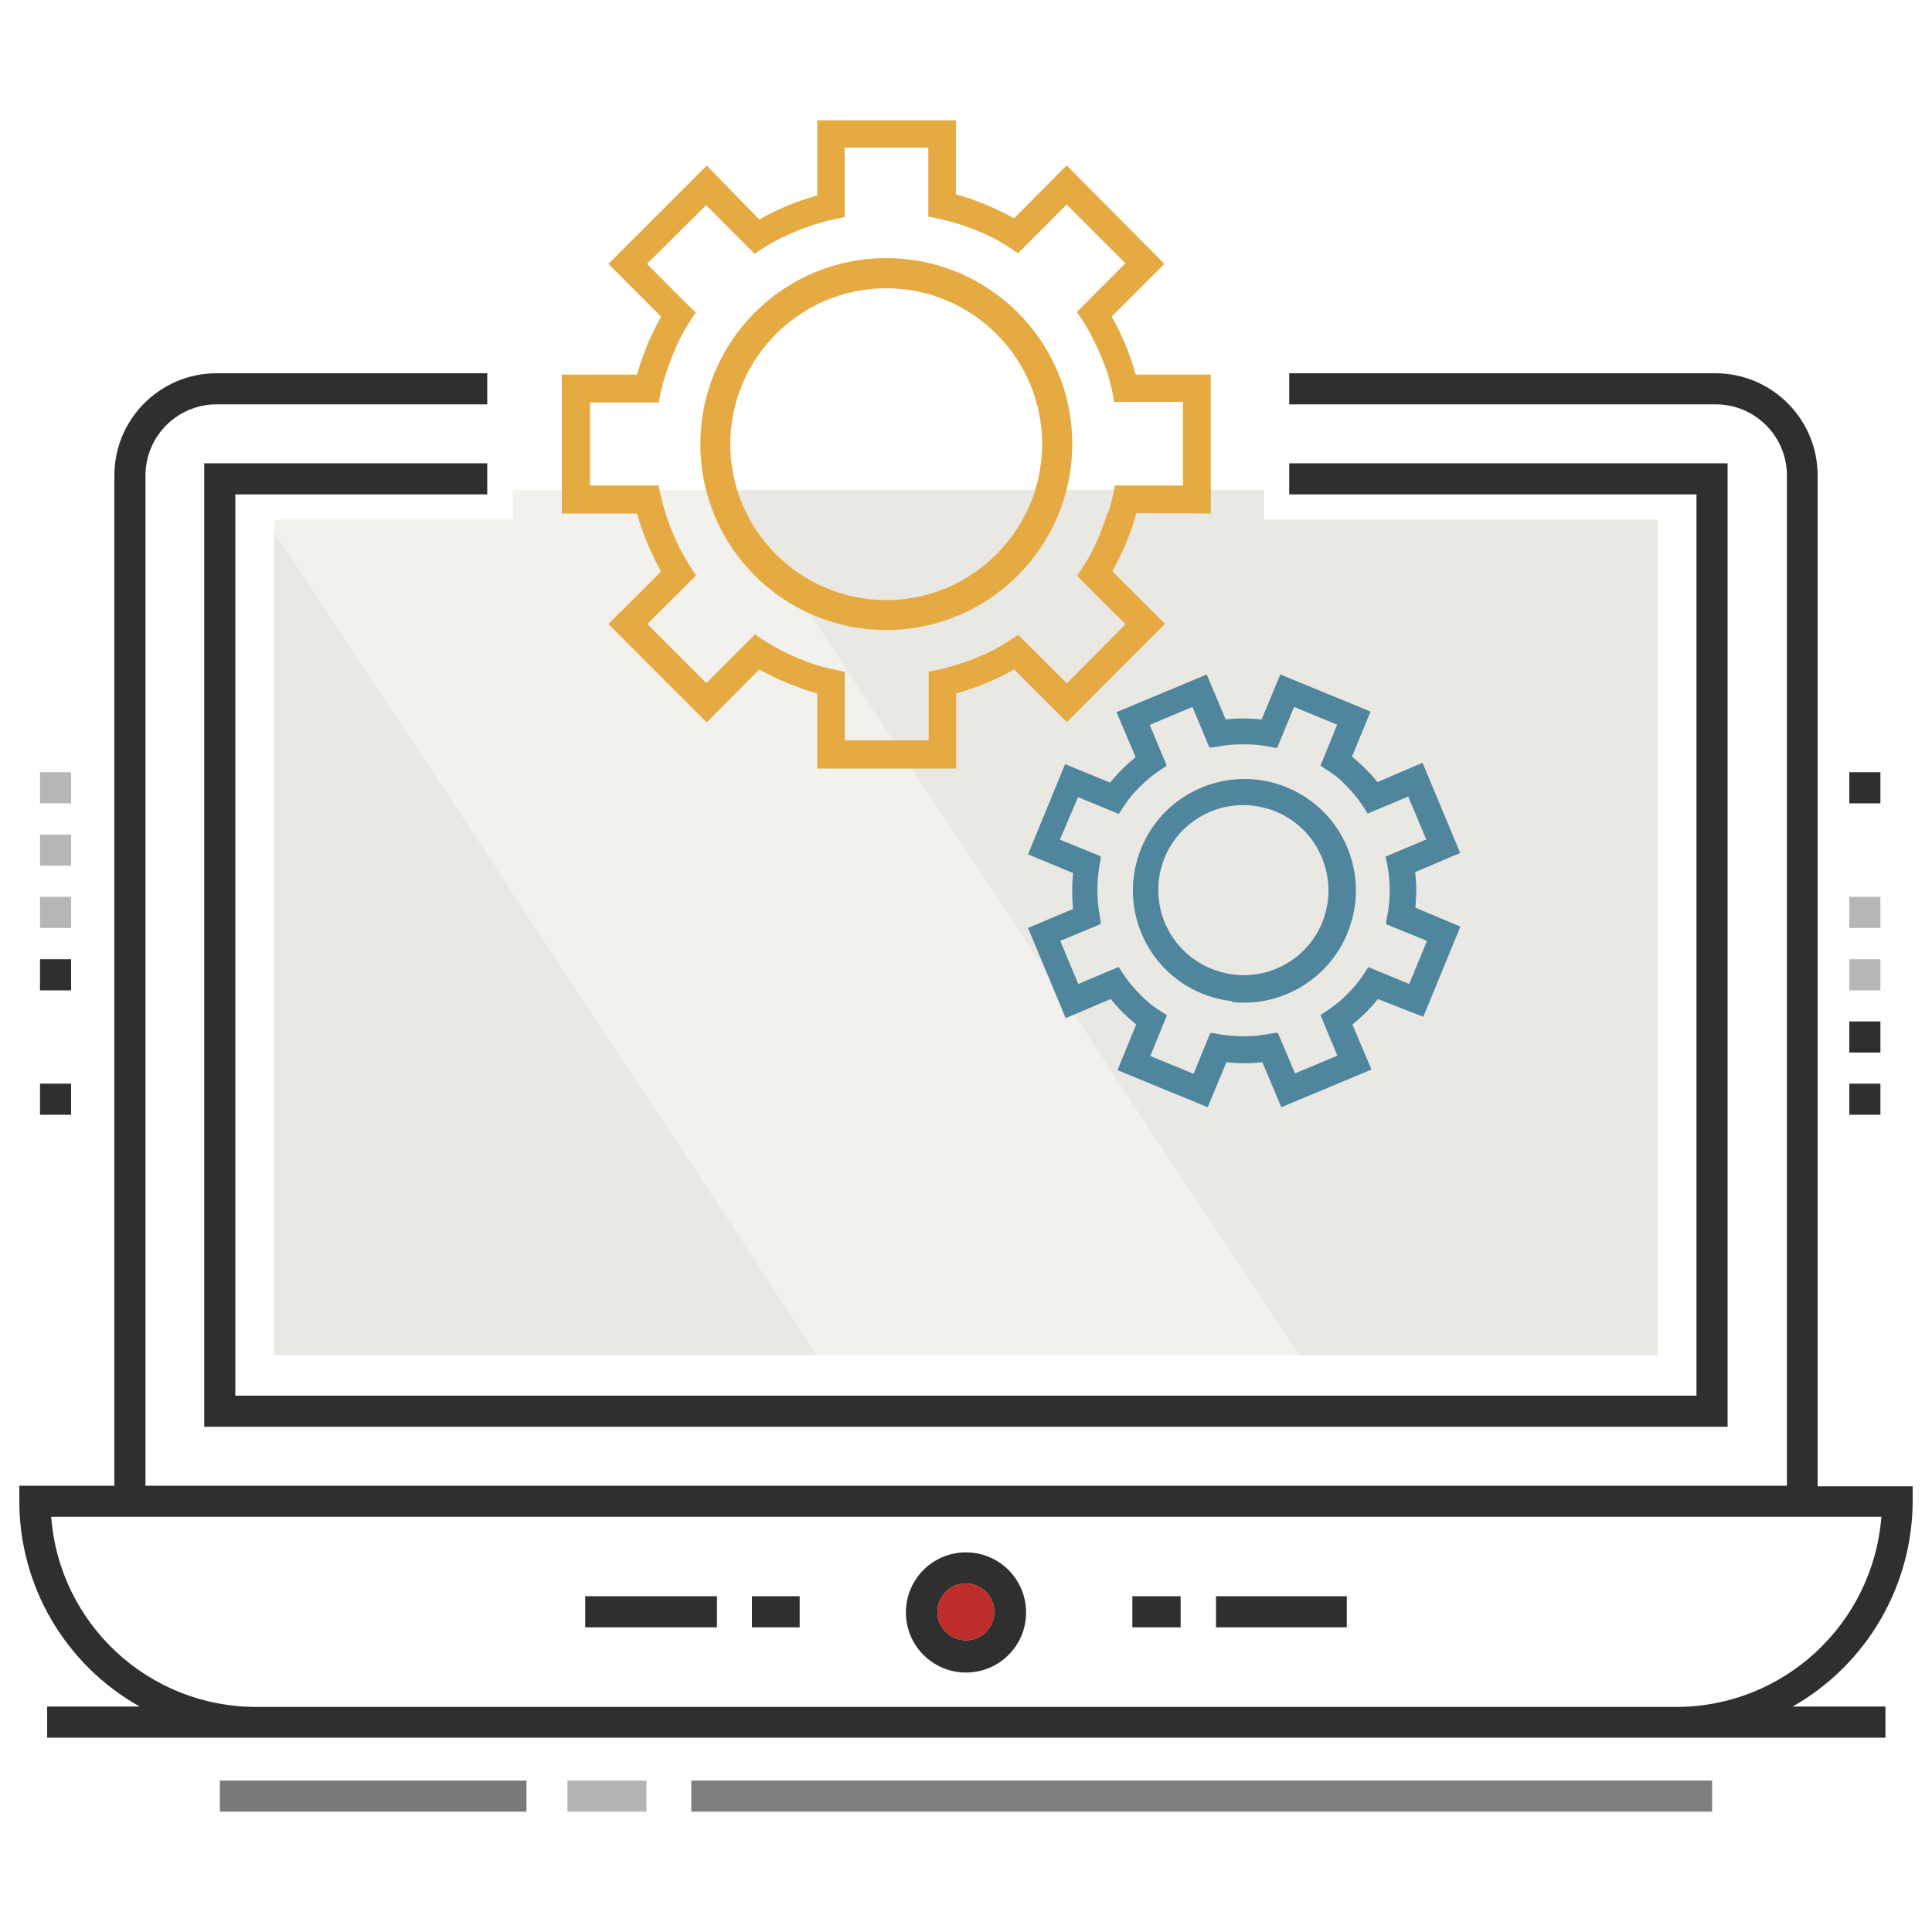
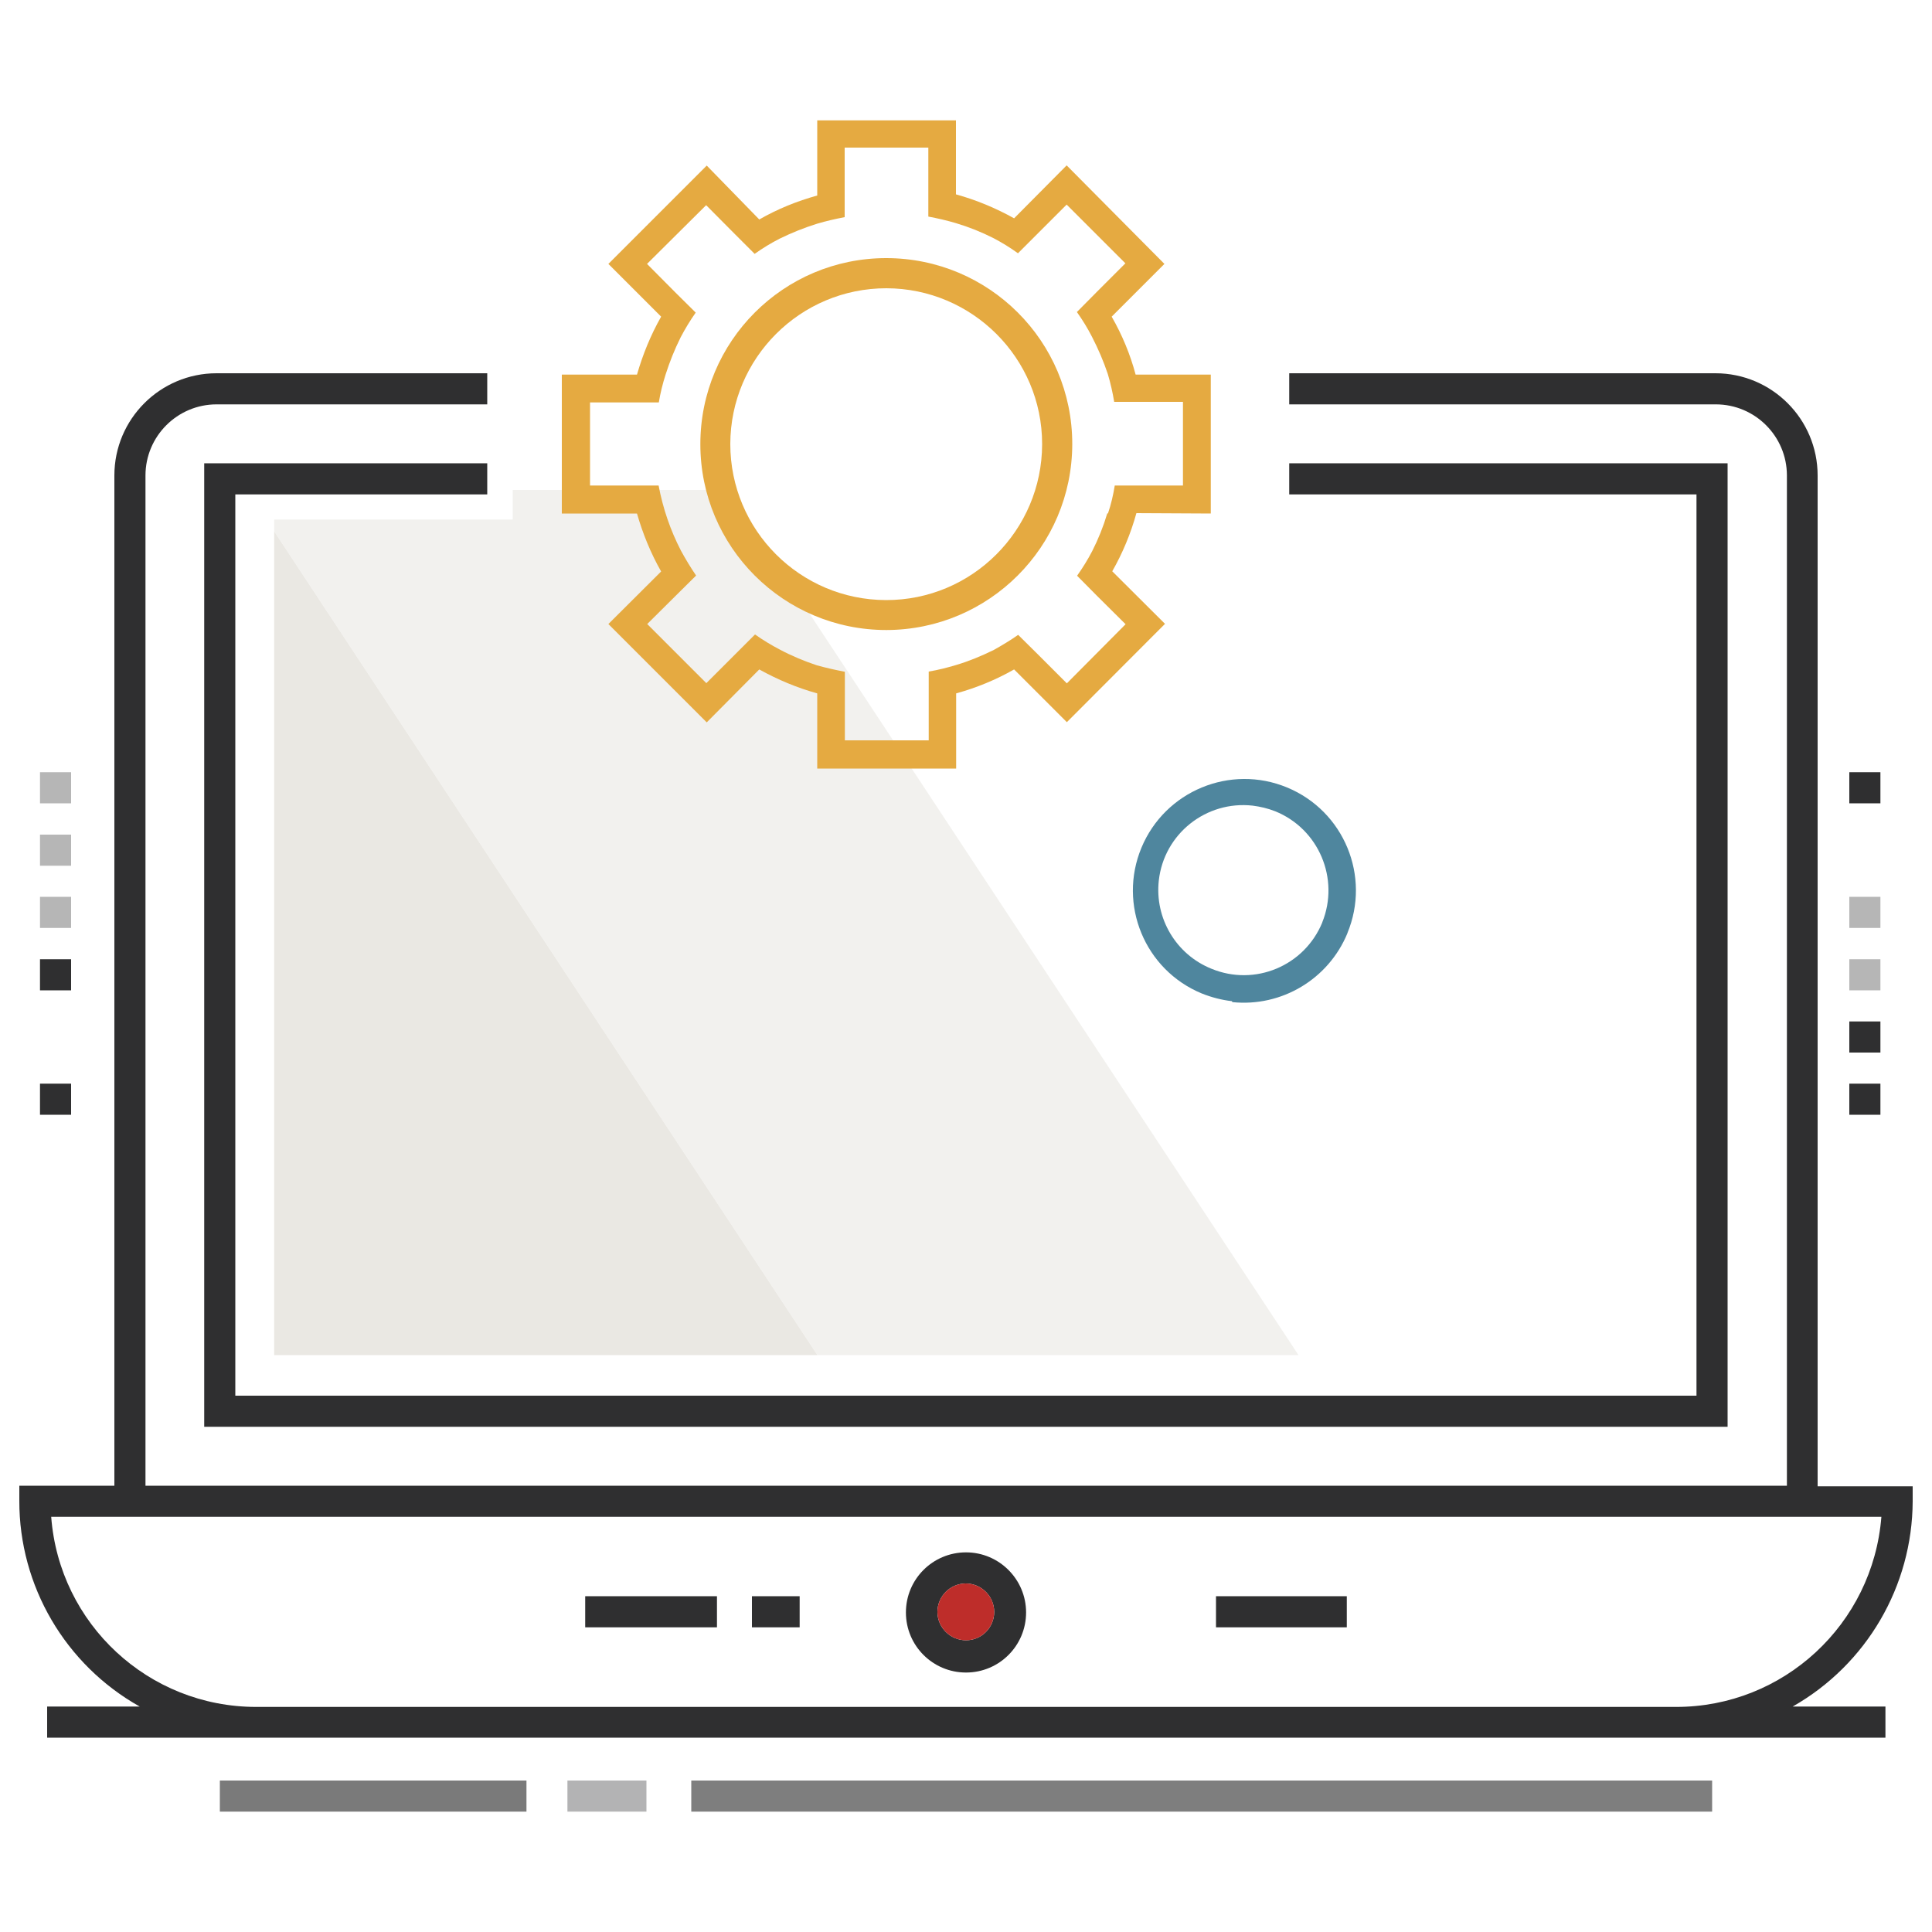
<svg xmlns="http://www.w3.org/2000/svg" version="1.1" id="Layer_1" x="0px" y="0px" viewBox="0 0 100 100" style="enable-background:new 0 0 100 100;" xml:space="preserve">
  <style type="text/css"> .st0{fill:#2F2F30;} .st1{opacity:0.62;fill:#2F2F30;enable-background:new ;} .st2{opacity:0.36;fill:#2F2F30;enable-background:new ;} .st3{opacity:0.64;fill:#2F2F30;enable-background:new ;} .st4{opacity:0.35;fill:#2F2F30;enable-background:new ;} .st5{fill:#BE2D2A;} .st6{fill:#EAE8E3;} .st7{opacity:0.6;fill:#EAE8E3;enable-background:new ;} .st8{fill:#E5AA41;} .st9{fill:#4F869E;} </style>
  <path class="st0" d="M50,80.35c-1.72,0-3.11,1.39-3.11,3.11c0,1.72,1.39,3.11,3.11,3.11s3.11-1.39,3.11-3.11 C53.11,81.75,51.72,80.35,50,80.35z M50,84.9c-0.81,0-1.47-0.65-1.48-1.46c0-0.81,0.65-1.47,1.46-1.48c0.81,0,1.47,0.65,1.48,1.46 c0,0,0,0.01,0,0.01C51.46,84.24,50.81,84.9,50,84.9z" />
  <rect x="62.94" y="82.62" class="st0" width="6.77" height="1.61" />
-   <rect x="58.61" y="82.62" class="st0" width="2.5" height="1.61" />
  <rect x="38.92" y="82.62" class="st0" width="2.47" height="1.61" />
  <rect x="30.29" y="82.62" class="st0" width="6.82" height="1.61" />
  <rect x="35.78" y="92.16" class="st1" width="52.84" height="1.61" />
  <rect x="29.37" y="92.16" class="st2" width="4.09" height="1.61" />
  <rect x="11.38" y="92.16" class="st3" width="15.87" height="1.61" />
  <rect x="95.72" y="46.42" class="st4" width="1.61" height="1.61" />
  <rect x="95.72" y="56.09" class="st0" width="1.61" height="1.61" />
  <rect x="95.72" y="39.97" class="st0" width="1.61" height="1.61" />
  <rect x="95.72" y="49.65" class="st4" width="1.61" height="1.61" />
  <rect x="95.72" y="52.87" class="st0" width="1.61" height="1.61" />
  <rect x="2.07" y="39.97" class="st4" width="1.61" height="1.61" />
  <rect x="2.07" y="46.42" class="st4" width="1.61" height="1.61" />
  <rect x="2.07" y="49.65" class="st0" width="1.61" height="1.61" />
  <rect x="2.07" y="43.2" class="st4" width="1.61" height="1.61" />
  <rect x="2.07" y="56.09" class="st0" width="1.61" height="1.61" />
  <path class="st0" d="M99,77.71v-0.78h-4.92V24.61c0-2.92-2.37-5.29-5.29-5.29H66.73v1.61h22.08c2.03,0,3.68,1.65,3.68,3.68V76.9 H7.53V24.61c0-2.03,1.65-3.68,3.68-3.68h14.01v-1.61H11.21c-2.92,0-5.29,2.37-5.29,5.29V76.9H1v0.78 c-0.01,4.41,2.38,8.49,6.23,10.65H2.44v1.61h95.15v-1.61h-4.8C96.62,86.15,98.98,82.1,99,77.71z M86.74,88.35H13.26 c-5.57,0-10.19-4.29-10.61-9.84h94.73C96.94,84.07,92.31,88.36,86.74,88.35z" />
  <polygon class="st0" points="66.73,23.98 66.73,25.59 87.81,25.59 87.81,72.24 12.18,72.24 12.18,25.59 25.22,25.59 25.22,23.98 10.57,23.98 10.57,73.85 89.42,73.85 89.42,23.98 " />
-   <path class="st5" d="M50,84.9c-0.81,0-1.47-0.65-1.48-1.46c0-0.81,0.65-1.47,1.46-1.48c0.81,0,1.47,0.65,1.48,1.46 c0,0,0,0.01,0,0.01C51.46,84.24,50.81,84.9,50,84.9z" />
+   <path class="st5" d="M50,84.9c-0.81,0-1.47-0.65-1.48-1.46c0-0.81,0.65-1.47,1.46-1.48c0.81,0,1.47,0.65,1.48,1.46 C51.46,84.24,50.81,84.9,50,84.9z" />
  <polygon class="st6" points="14.19,70.14 42.31,70.14 14.19,27.5 " />
-   <polygon class="st6" points="85.81,26.89 65.43,26.89 65.43,25.36 37.68,25.36 67.21,70.14 85.81,70.14 " />
  <polygon class="st7" points="26.54,25.36 26.54,26.89 14.19,26.89 14.19,27.5 42.31,70.14 67.21,70.14 37.68,25.36 " />
  <path class="st8" d="M62.67,26.58v-7.19h-3.89c-0.28-1.05-0.7-2.06-1.24-3l2.73-2.73l-5.06-5.1l-2.72,2.74 c-0.95-0.53-1.96-0.95-3.01-1.24V6.23H42.3v3.89c-1.05,0.29-2.06,0.7-3,1.24l-2.72-2.79l-5.09,5.09l2.73,2.73 c-0.54,0.95-0.95,1.96-1.25,3h-3.89v7.19h3.89c0.3,1.04,0.71,2.05,1.25,3l-2.73,2.72l5.09,5.09l2.72-2.74 c0.95,0.53,1.96,0.95,3,1.24v3.89h7.19v-3.89c1.05-0.29,2.05-0.7,3-1.24l2.73,2.73l5.08-5.09l-2.73-2.72 c0.54-0.95,0.96-1.96,1.25-3.01L62.67,26.58z M57.31,26.58c-0.2,0.67-0.46,1.32-0.78,1.95c-0.23,0.44-0.49,0.86-0.78,1.27l1.02,1.03 l1.49,1.48l-3.04,3.06l-1.49-1.49l-1.03-1.02c-0.4,0.28-0.83,0.54-1.26,0.78c-0.63,0.31-1.28,0.58-1.95,0.78 c-0.47,0.14-0.94,0.26-1.42,0.34v3.56h-4.34v-3.55c-0.48-0.09-0.96-0.2-1.44-0.33c-0.66-0.22-1.31-0.49-1.93-0.82 c-0.44-0.23-0.87-0.49-1.28-0.78l-1.03,1.03l-1.49,1.49l-3.06-3.06L35,30.81l1.03-1.02c-0.28-0.41-0.54-0.84-0.78-1.28 c-0.55-1.06-0.94-2.2-1.16-3.38h-3.55v-4.3h3.56c0.08-0.49,0.2-0.97,0.35-1.44c0.21-0.66,0.47-1.31,0.78-1.93 c0.23-0.44,0.49-0.87,0.78-1.28l-1.03-1.02l-1.49-1.5l3.06-3.04l1.48,1.49l1.03,1.03c0.41-0.29,0.83-0.55,1.28-0.78 c0.63-0.31,1.28-0.57,1.95-0.78c0.47-0.14,0.95-0.25,1.43-0.34v-3.6h4.33v3.57c0.48,0.09,0.96,0.2,1.43,0.34 c0.67,0.2,1.32,0.46,1.95,0.78c0.44,0.23,0.86,0.49,1.26,0.78l1.03-1.03l1.49-1.49l3.04,3.04l-1.49,1.49l-1.02,1.03 c0.29,0.41,0.55,0.83,0.78,1.28c0.32,0.62,0.6,1.27,0.82,1.93c0.14,0.47,0.25,0.95,0.33,1.44h3.56v4.33h-3.53 c-0.08,0.49-0.19,0.97-0.35,1.44L57.31,26.58z" />
  <path class="st8" d="M45.88,32.61c-5.32,0-9.63-4.3-9.63-9.62s4.3-9.63,9.62-9.63c5.32,0,9.63,4.3,9.63,9.62c0,0,0,0.01,0,0.01 C55.49,28.3,51.19,32.6,45.88,32.61z M45.88,14.92c-4.46,0-8.07,3.61-8.08,8.06c0,4.46,3.61,8.07,8.06,8.08s8.07-3.61,8.08-8.06 c0-0.01,0-0.01,0-0.02C53.94,18.54,50.33,14.93,45.88,14.92z" />
-   <path class="st9" d="M73.67,52.63l1.92-4.67l-2.33-0.98c0.06-0.61,0.06-1.23-0.01-1.84l2.33-0.99l-1.95-4.67l-2.33,1 c-0.39-0.48-0.84-0.92-1.32-1.32l0.96-2.33l-4.67-1.92l-0.97,2.33c-0.62-0.07-1.24-0.07-1.86,0l-0.98-2.33l-4.67,1.95l0.99,2.33 c-0.48,0.39-0.93,0.83-1.32,1.32l-2.33-0.96l-1.92,4.67l2.33,0.97c-0.06,0.62-0.06,1.24,0,1.86l-2.33,0.98l1.95,4.67l2.33-0.99 c0.39,0.49,0.83,0.92,1.32,1.31l-0.97,2.37l4.67,1.92l0.97-2.33c0.62,0.07,1.24,0.07,1.86,0l0.98,2.33l4.67-1.95l-0.99-2.33 c0.49-0.39,0.93-0.83,1.32-1.32L73.67,52.63z M70.75,50.17c-0.16,0.27-0.35,0.53-0.55,0.78l0,0c-0.29,0.34-0.6,0.66-0.94,0.94 c-0.25,0.2-0.51,0.39-0.78,0.56l-0.13,0.09l0.87,2.1l-2.19,0.92l-0.89-2.1h-0.16c-0.28,0.06-0.6,0.11-0.92,0.15 c-0.45,0.04-0.89,0.04-1.34,0c-0.31-0.03-0.62-0.07-0.92-0.14h-0.16l-0.86,2.11l-2.24-0.92l0.86-2.11l-0.13-0.09 c-0.27-0.16-0.53-0.34-0.78-0.54c-0.34-0.29-0.65-0.61-0.94-0.95c-0.2-0.25-0.39-0.51-0.56-0.78l-0.09-0.14l-2.09,0.88l-0.93-2.23 l2.09-0.87v-0.16c-0.06-0.32-0.11-0.63-0.14-0.93c-0.04-0.44-0.04-0.89,0-1.33c0.03-0.31,0.07-0.63,0.14-0.93v-0.16l-2.11-0.86 l0.94-2.2l2.11,0.87l0.09-0.14c0.17-0.27,0.35-0.53,0.55-0.78c0.29-0.34,0.6-0.65,0.93-0.93c0.25-0.2,0.51-0.39,0.78-0.56l0.13-0.09 l-0.88-2.11l2.21-0.93l0.88,2.1h0.16c0.31-0.06,0.62-0.11,0.93-0.14c0.45-0.03,0.89-0.03,1.34,0c0.31,0.03,0.62,0.08,0.92,0.15h0.16 l0.87-2.11l2.23,0.92l-0.86,2.12l0.13,0.09c0.27,0.17,0.53,0.35,0.78,0.54c0.32,0.29,0.62,0.6,0.89,0.93 c0.2,0.25,0.39,0.51,0.55,0.78l0.09,0.14l2.1-0.88l0.93,2.22l-2.11,0.89l0.04,0.16c0.07,0.31,0.12,0.62,0.15,0.93 c0.04,0.44,0.04,0.88,0,1.32c-0.03,0.31-0.08,0.62-0.15,0.93v0.16l2.11,0.86l-0.92,2.23l-2.11-0.87L70.75,50.17z" />
  <path class="st9" d="M63.76,51.82c-0.53-0.06-1.06-0.2-1.56-0.4c-2.95-1.22-4.34-4.6-3.12-7.54s4.6-4.34,7.54-3.12 c2.95,1.22,4.34,4.6,3.12,7.54c0,0,0,0.01,0,0.01l0,0c-0.98,2.37-3.4,3.82-5.95,3.56L63.76,51.82z M64.84,41.7 c-2.41-0.27-4.59,1.46-4.86,3.87c-0.22,1.96,0.89,3.83,2.72,4.57c2.25,0.93,4.81-0.14,5.74-2.39c0,0,0,0,0-0.01l0,0 c0.91-2.26-0.18-4.84-2.44-5.75C65.62,41.84,65.23,41.75,64.84,41.7z" />
</svg>